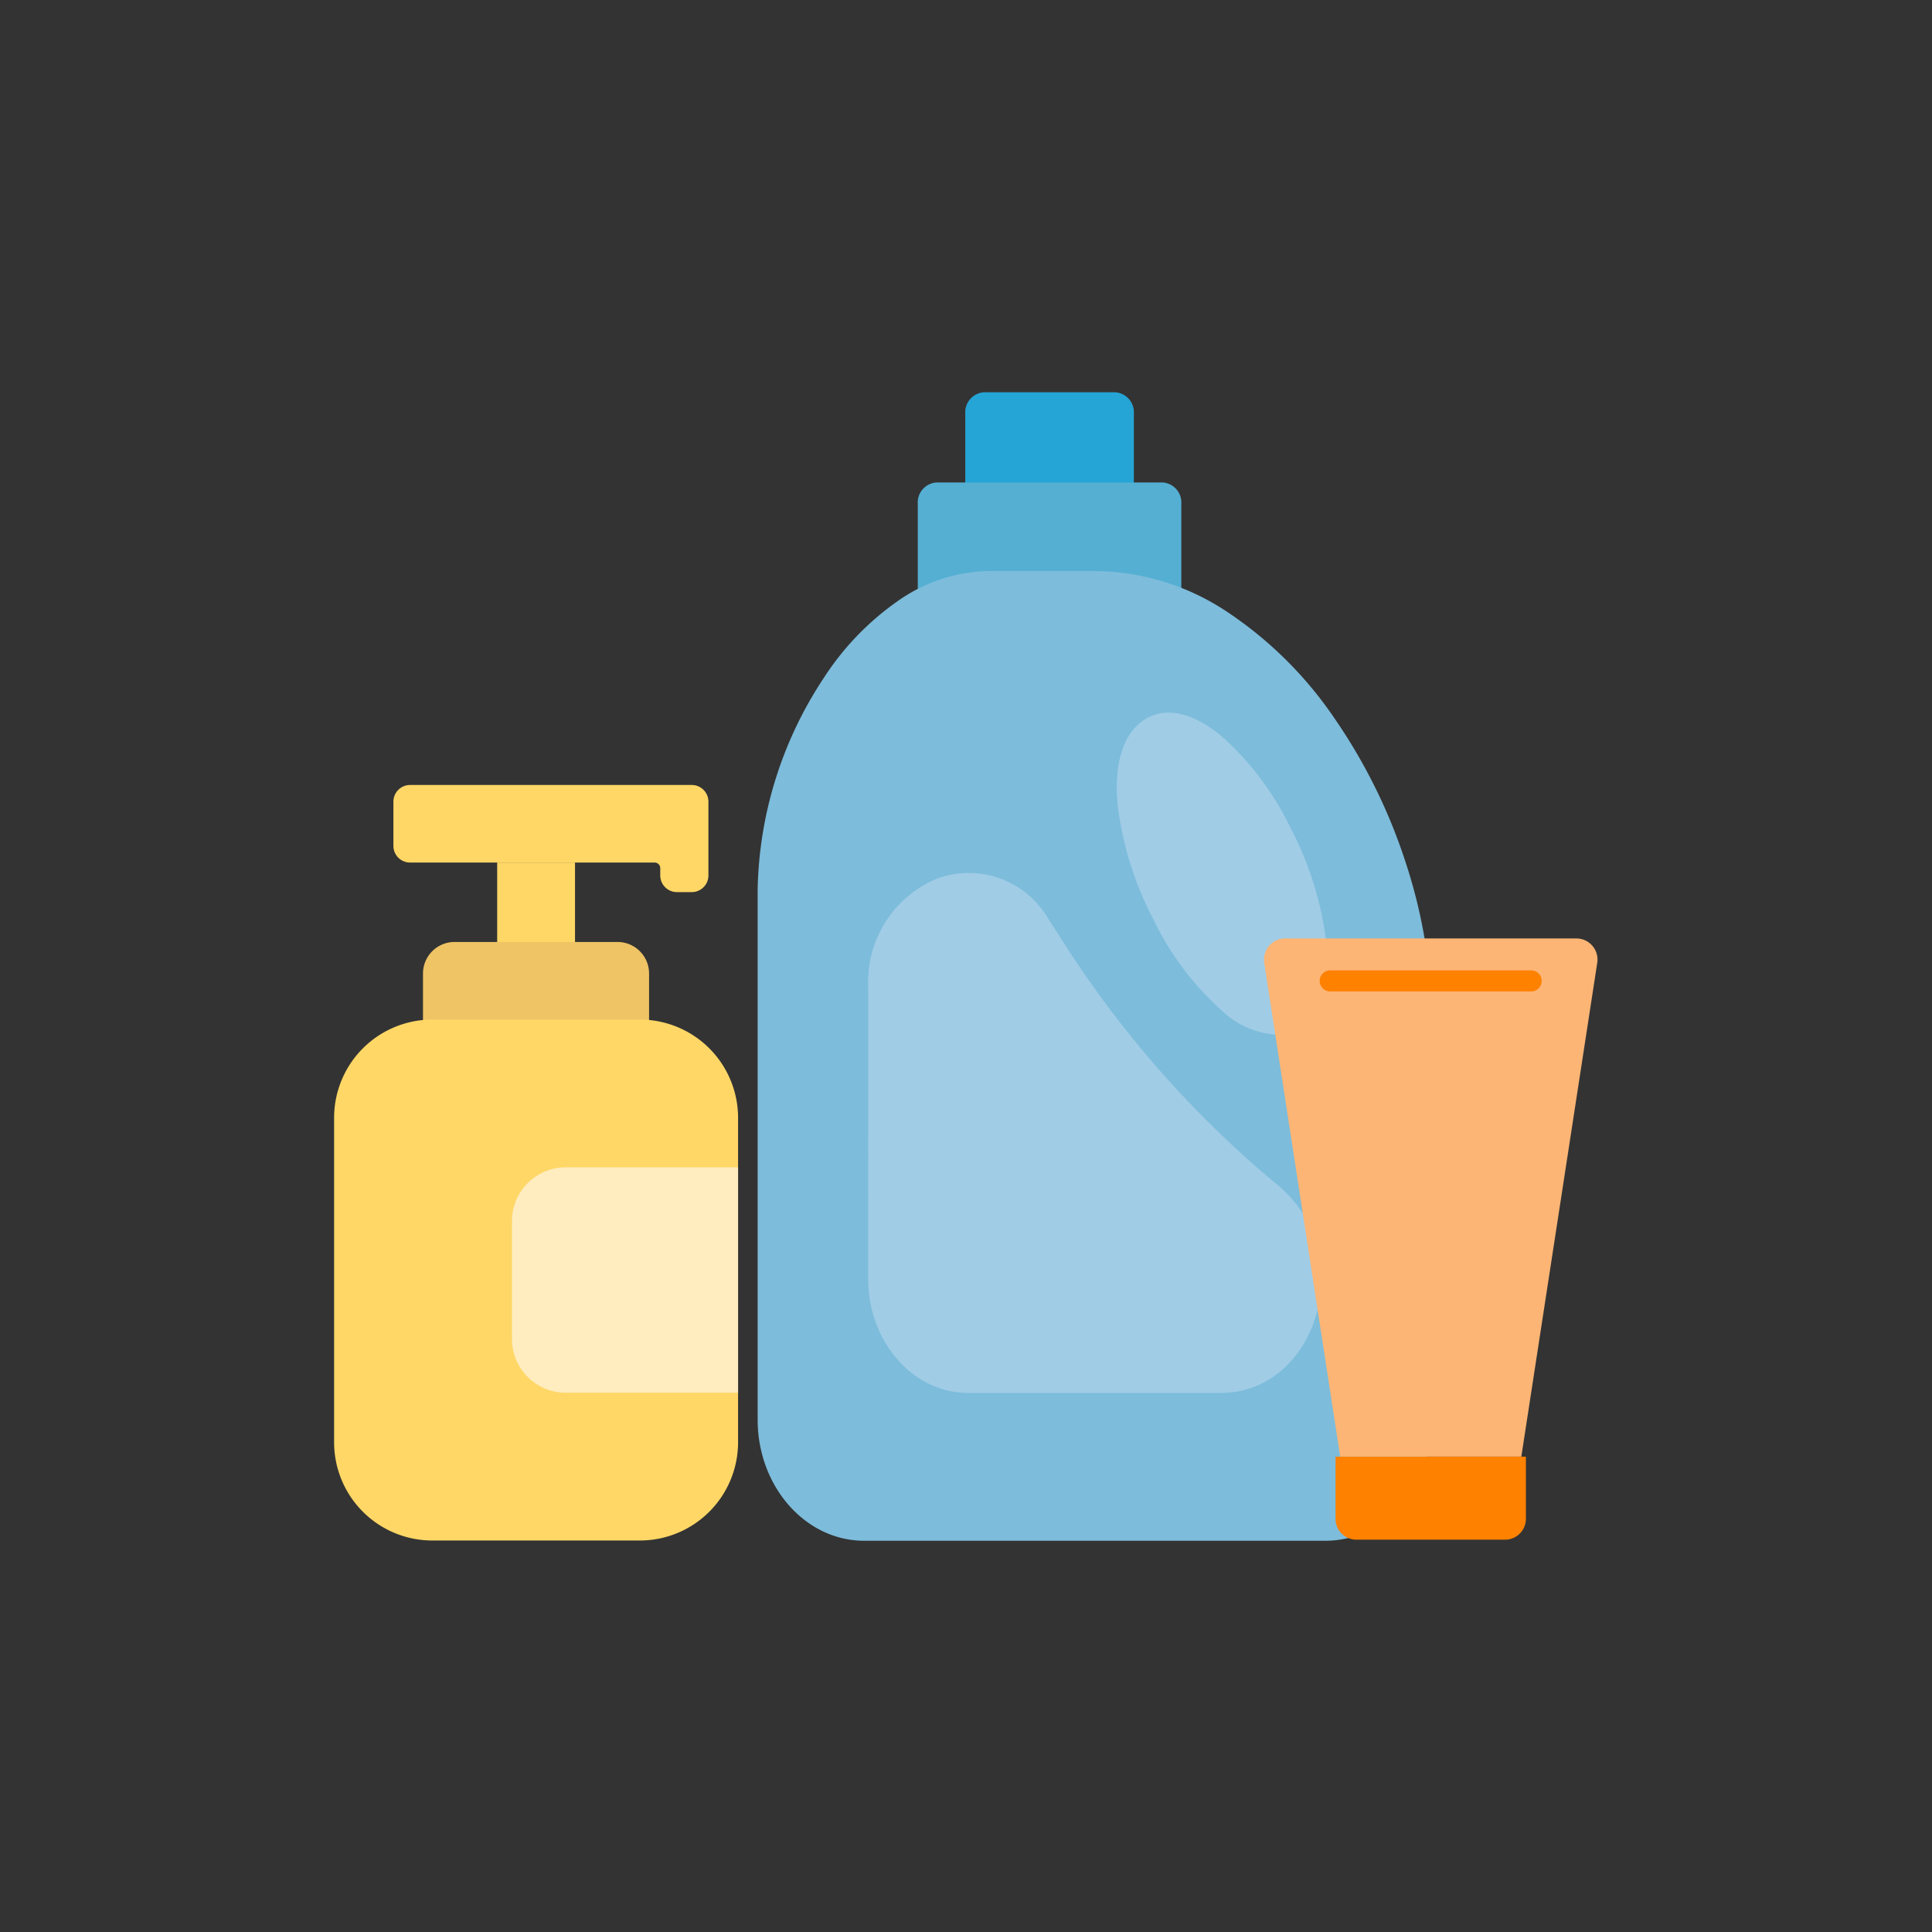
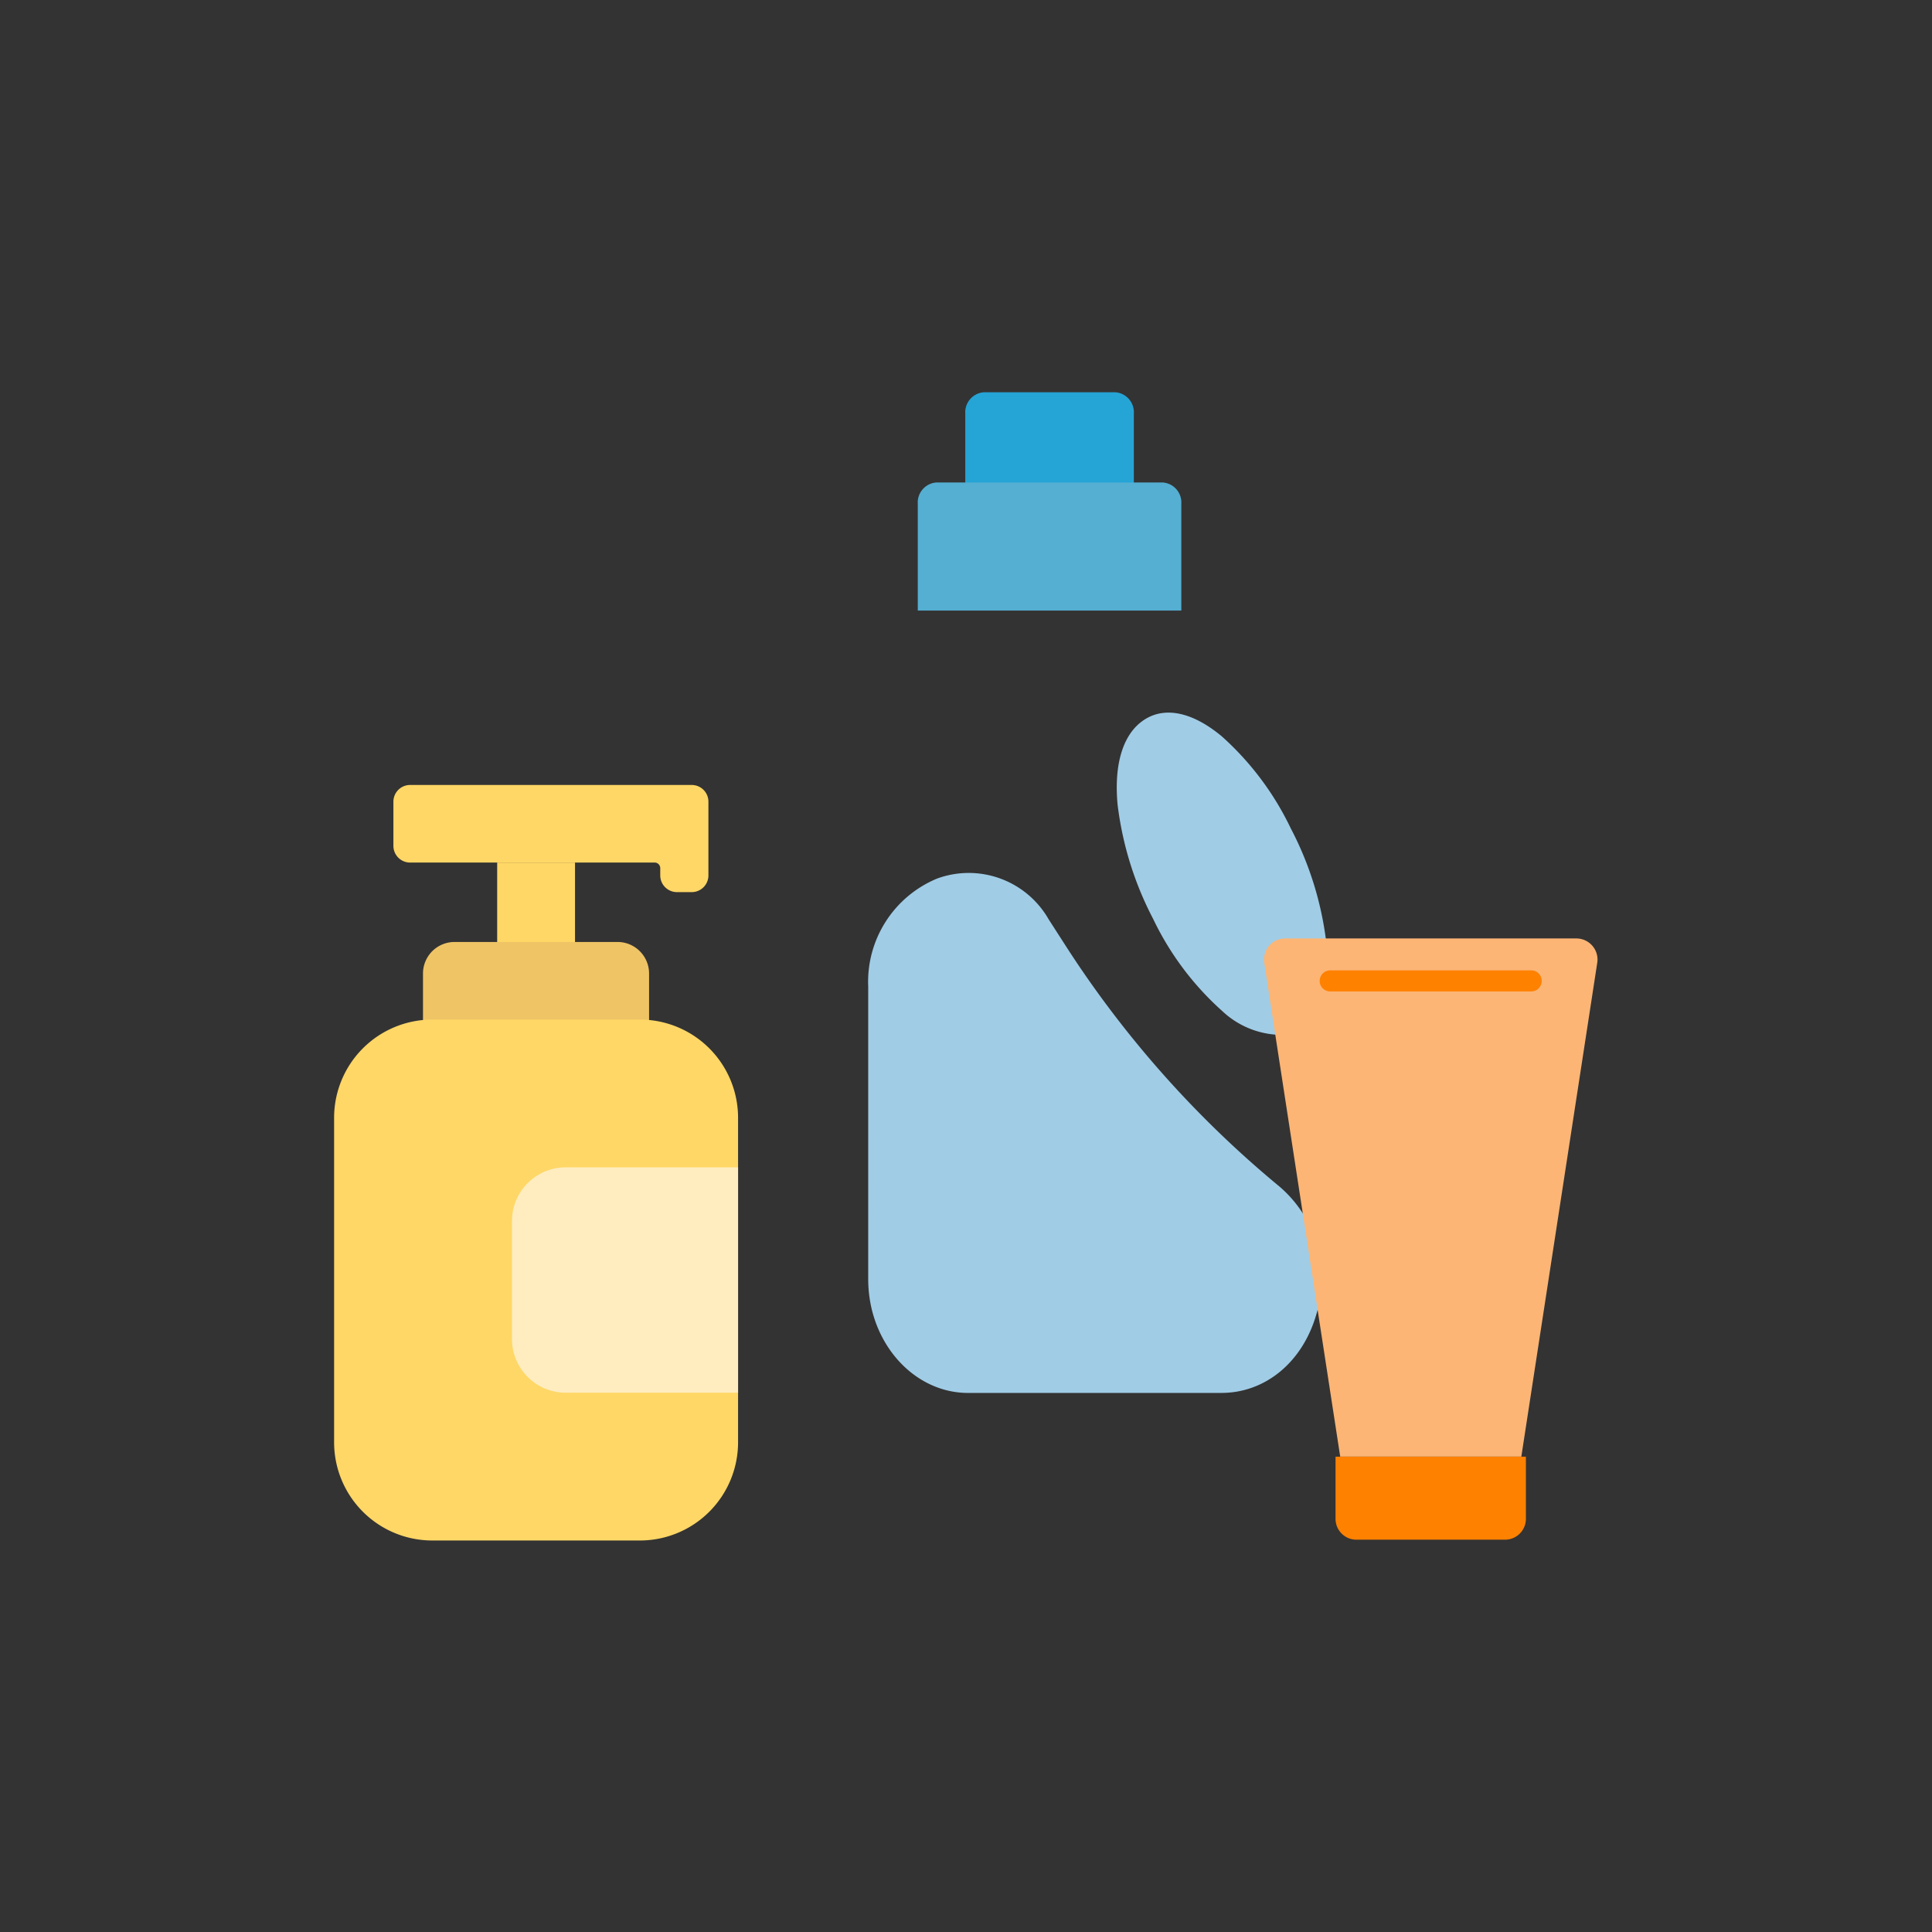
<svg xmlns="http://www.w3.org/2000/svg" width="133" height="133" viewBox="0 0 133 133">
  <rect x="0" y="0" width="133" height="133" fill="#333333" stroke="none" />
  <defs>
    <style>
      .cls-1 {
        fill: rgba(255,255,255,0);
      }

      .cls-2 {
        fill: #25a4d6;
      }

      .cls-3 {
        fill: #54afd3;
      }

      .cls-4 {
        fill: #7dbcdb;
      }

      .cls-5 {
        fill: #a0cce6;
      }

      .cls-6 {
        fill: #fcb575;
      }

      .cls-7 {
        fill: #ff8100;
      }

      .cls-8 {
        fill: #ffd766;
      }

      .cls-9 {
        fill: #efc465;
      }

      .cls-10 {
        fill: #ffedc0;
      }
    </style>
  </defs>
  <g id="快销品" transform="translate(-169 -5261)">
    <circle id="椭圆_1082" data-name="椭圆 1082" class="cls-1" cx="66.5" cy="66.5" r="66.5" transform="translate(169 5261)" />
    <g id="组_6740" data-name="组 6740" transform="translate(192 5288)">
      <g id="组_5974" data-name="组 5974" transform="translate(29.157 0)">
        <path id="路径_7442" data-name="路径 7442" class="cls-2" d="M1691.013,103.3V97.1a1.38,1.38,0,0,1,1.284-1.461h9.038a1.379,1.379,0,0,1,1.283,1.461V103.3Z" transform="translate(-1676.72 -95.636)" />
        <path id="路径_7443" data-name="路径 7443" class="cls-3" d="M1682.556,118.575v-7.357a1.38,1.38,0,0,1,1.283-1.461h15.576a1.38,1.38,0,0,1,1.284,1.461v7.357Z" transform="translate(-1671.533 -103.543)" />
-         <path id="路径_7445" data-name="路径 7445" class="cls-4" d="M1693.135,190.364h-31.771c-4.039,0-7.324-3.738-7.324-8.336v-36.5a27.271,27.271,0,0,1,4.568-14.584,19.052,19.052,0,0,1,5.028-5.234,11.221,11.221,0,0,1,6.38-2.105h7.3a16.677,16.677,0,0,1,9.143,2.879,27.018,27.018,0,0,1,7.316,7.3,38.154,38.154,0,0,1,4.885,9.918,35.9,35.9,0,0,1,1.8,10.914V182.02c0,4.606-3.284,8.345-7.323,8.345Z" transform="translate(-1654.04 -111.298)" />
        <path id="路径_7446" data-name="路径 7446" class="cls-5" d="M1728.914,167.934a6.005,6.005,0,0,1-3.662-1.625,20.145,20.145,0,0,1-4.756-6.342,22.942,22.942,0,0,1-2.447-7.864c-.264-2.819.385-4.89,1.82-5.836s3.337-.541,5.346,1.126a20.145,20.145,0,0,1,4.756,6.342,22.785,22.785,0,0,1,2.446,7.864c.264,2.819-.385,4.89-1.82,5.836A2.989,2.989,0,0,1,1728.914,167.934Z" transform="translate(-1693.27 -123.709)" />
        <path id="路径_7447" data-name="路径 7447" class="cls-5" d="M1698.039,206.621h-17.433c-3.79,0-6.878-3.515-6.878-7.829V178.656a7.694,7.694,0,0,1,4.734-7.442,6.336,6.336,0,0,1,7.686,2.8l1.1,1.71a72.025,72.025,0,0,0,14.813,16.707,8.321,8.321,0,0,1,2.522,8.758c-.936,3.291-3.5,5.431-6.546,5.431Z" transform="translate(-1666.117 -137.73)" />
      </g>
      <g id="组_5969" data-name="组 5969" transform="translate(64.011 37.605)">
        <g id="组_5975" data-name="组 5975" transform="translate(0 0)">
          <path id="路径_7448" data-name="路径 7448" class="cls-6" d="M1769.3,216.857h-12.468l-5.235-34.021a1.455,1.455,0,0,1,1.456-1.651h20.021a1.454,1.454,0,0,1,1.47,1.438,1.429,1.429,0,0,1-.014.213Z" transform="translate(-1751.582 -181.186)" />
          <path id="路径_7449" data-name="路径 7449" class="cls-7" d="M1762.747,262.254h13.105v4.282a1.436,1.436,0,0,1-1.438,1.434h-10.229a1.436,1.436,0,0,1-1.438-1.434Z" transform="translate(-1757.819 -226.582)" />
          <path id="路径_7450" data-name="路径 7450" class="cls-7" d="M1774.834,187.627H1761a.726.726,0,1,1,0-1.452h13.833a.726.726,0,1,1,0,1.452Z" transform="translate(-1756.437 -183.98)" />
        </g>
      </g>
      <g id="组_5970" data-name="组 5970" transform="translate(0 27.038)">
        <path id="路径_7451" data-name="路径 7451" class="cls-8" d="M1631.995,170.385h5.358v7.376h-5.358Z" transform="translate(-1620.769 -165.044)" />
        <path id="路径_7452" data-name="路径 7452" class="cls-9" d="M1622.6,192.222a2.171,2.171,0,0,1-2.169-2.162v-5.087a2.172,2.172,0,0,1,2.169-2.162h11.226a2.172,2.172,0,0,1,2.169,2.162v5.087a2.171,2.171,0,0,1-2.169,2.162Z" transform="translate(-1614.312 -172.003)" />
        <path id="路径_7453" data-name="路径 7453" class="cls-8" d="M1613.324,230.811a6.762,6.762,0,0,1-6.761-6.74V201.69a6.762,6.762,0,0,1,6.761-6.74h14.287a6.762,6.762,0,0,1,6.761,6.74v22.381a6.762,6.762,0,0,1-6.761,6.74Z" transform="translate(-1606.563 -178.8)" />
        <path id="路径_7454" data-name="路径 7454" class="cls-8" d="M1635.329,165.623a1.15,1.15,0,0,1-1.148-1.144v-.509a.384.384,0,0,0-.383-.382h-16.839a1.15,1.15,0,0,1-1.148-1.144v-3.052a1.15,1.15,0,0,1,1.148-1.145h19.39a1.15,1.15,0,0,1,1.148,1.145v5.087a1.15,1.15,0,0,1-1.148,1.144Z" transform="translate(-1611.729 -158.247)" />
        <path id="路径_7455" data-name="路径 7455" class="cls-10" d="M1638.006,233.584a3.7,3.7,0,0,1-3.7-3.688v-8.139a3.7,3.7,0,0,1,3.7-3.688h11.864v15.514Z" transform="translate(-1622.061 -191.747)" />
      </g>
    </g>
  </g>
</svg>